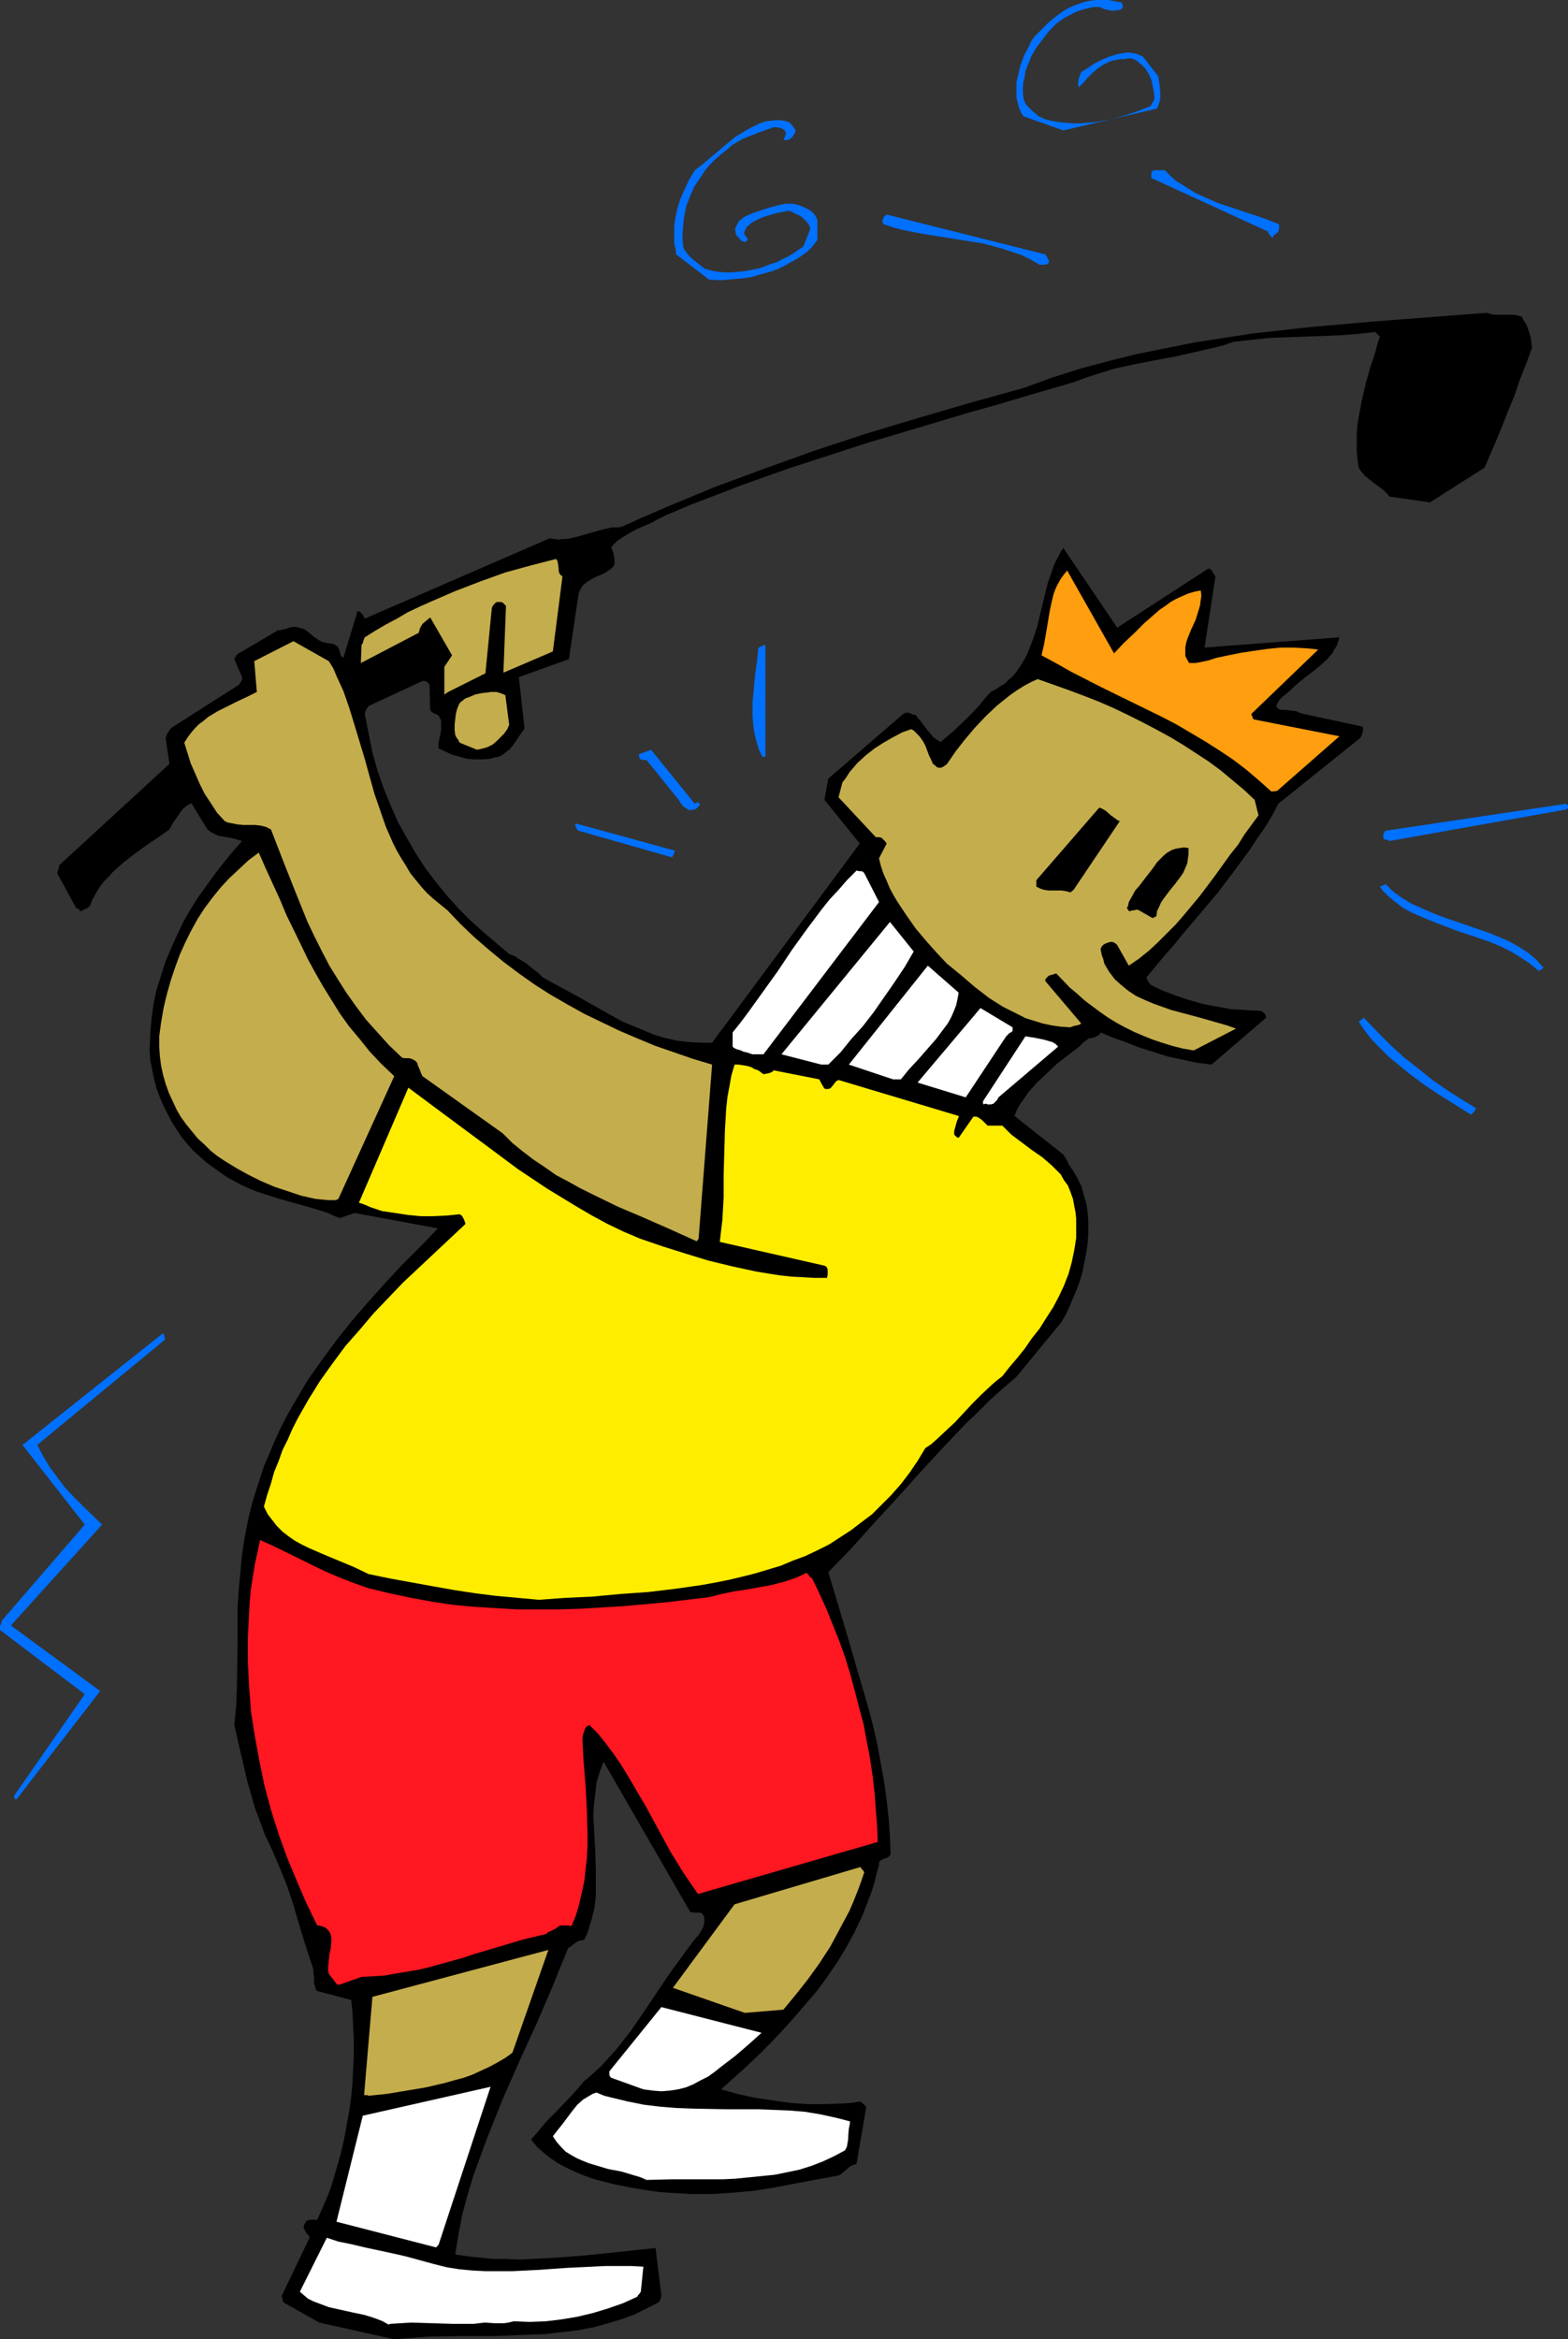
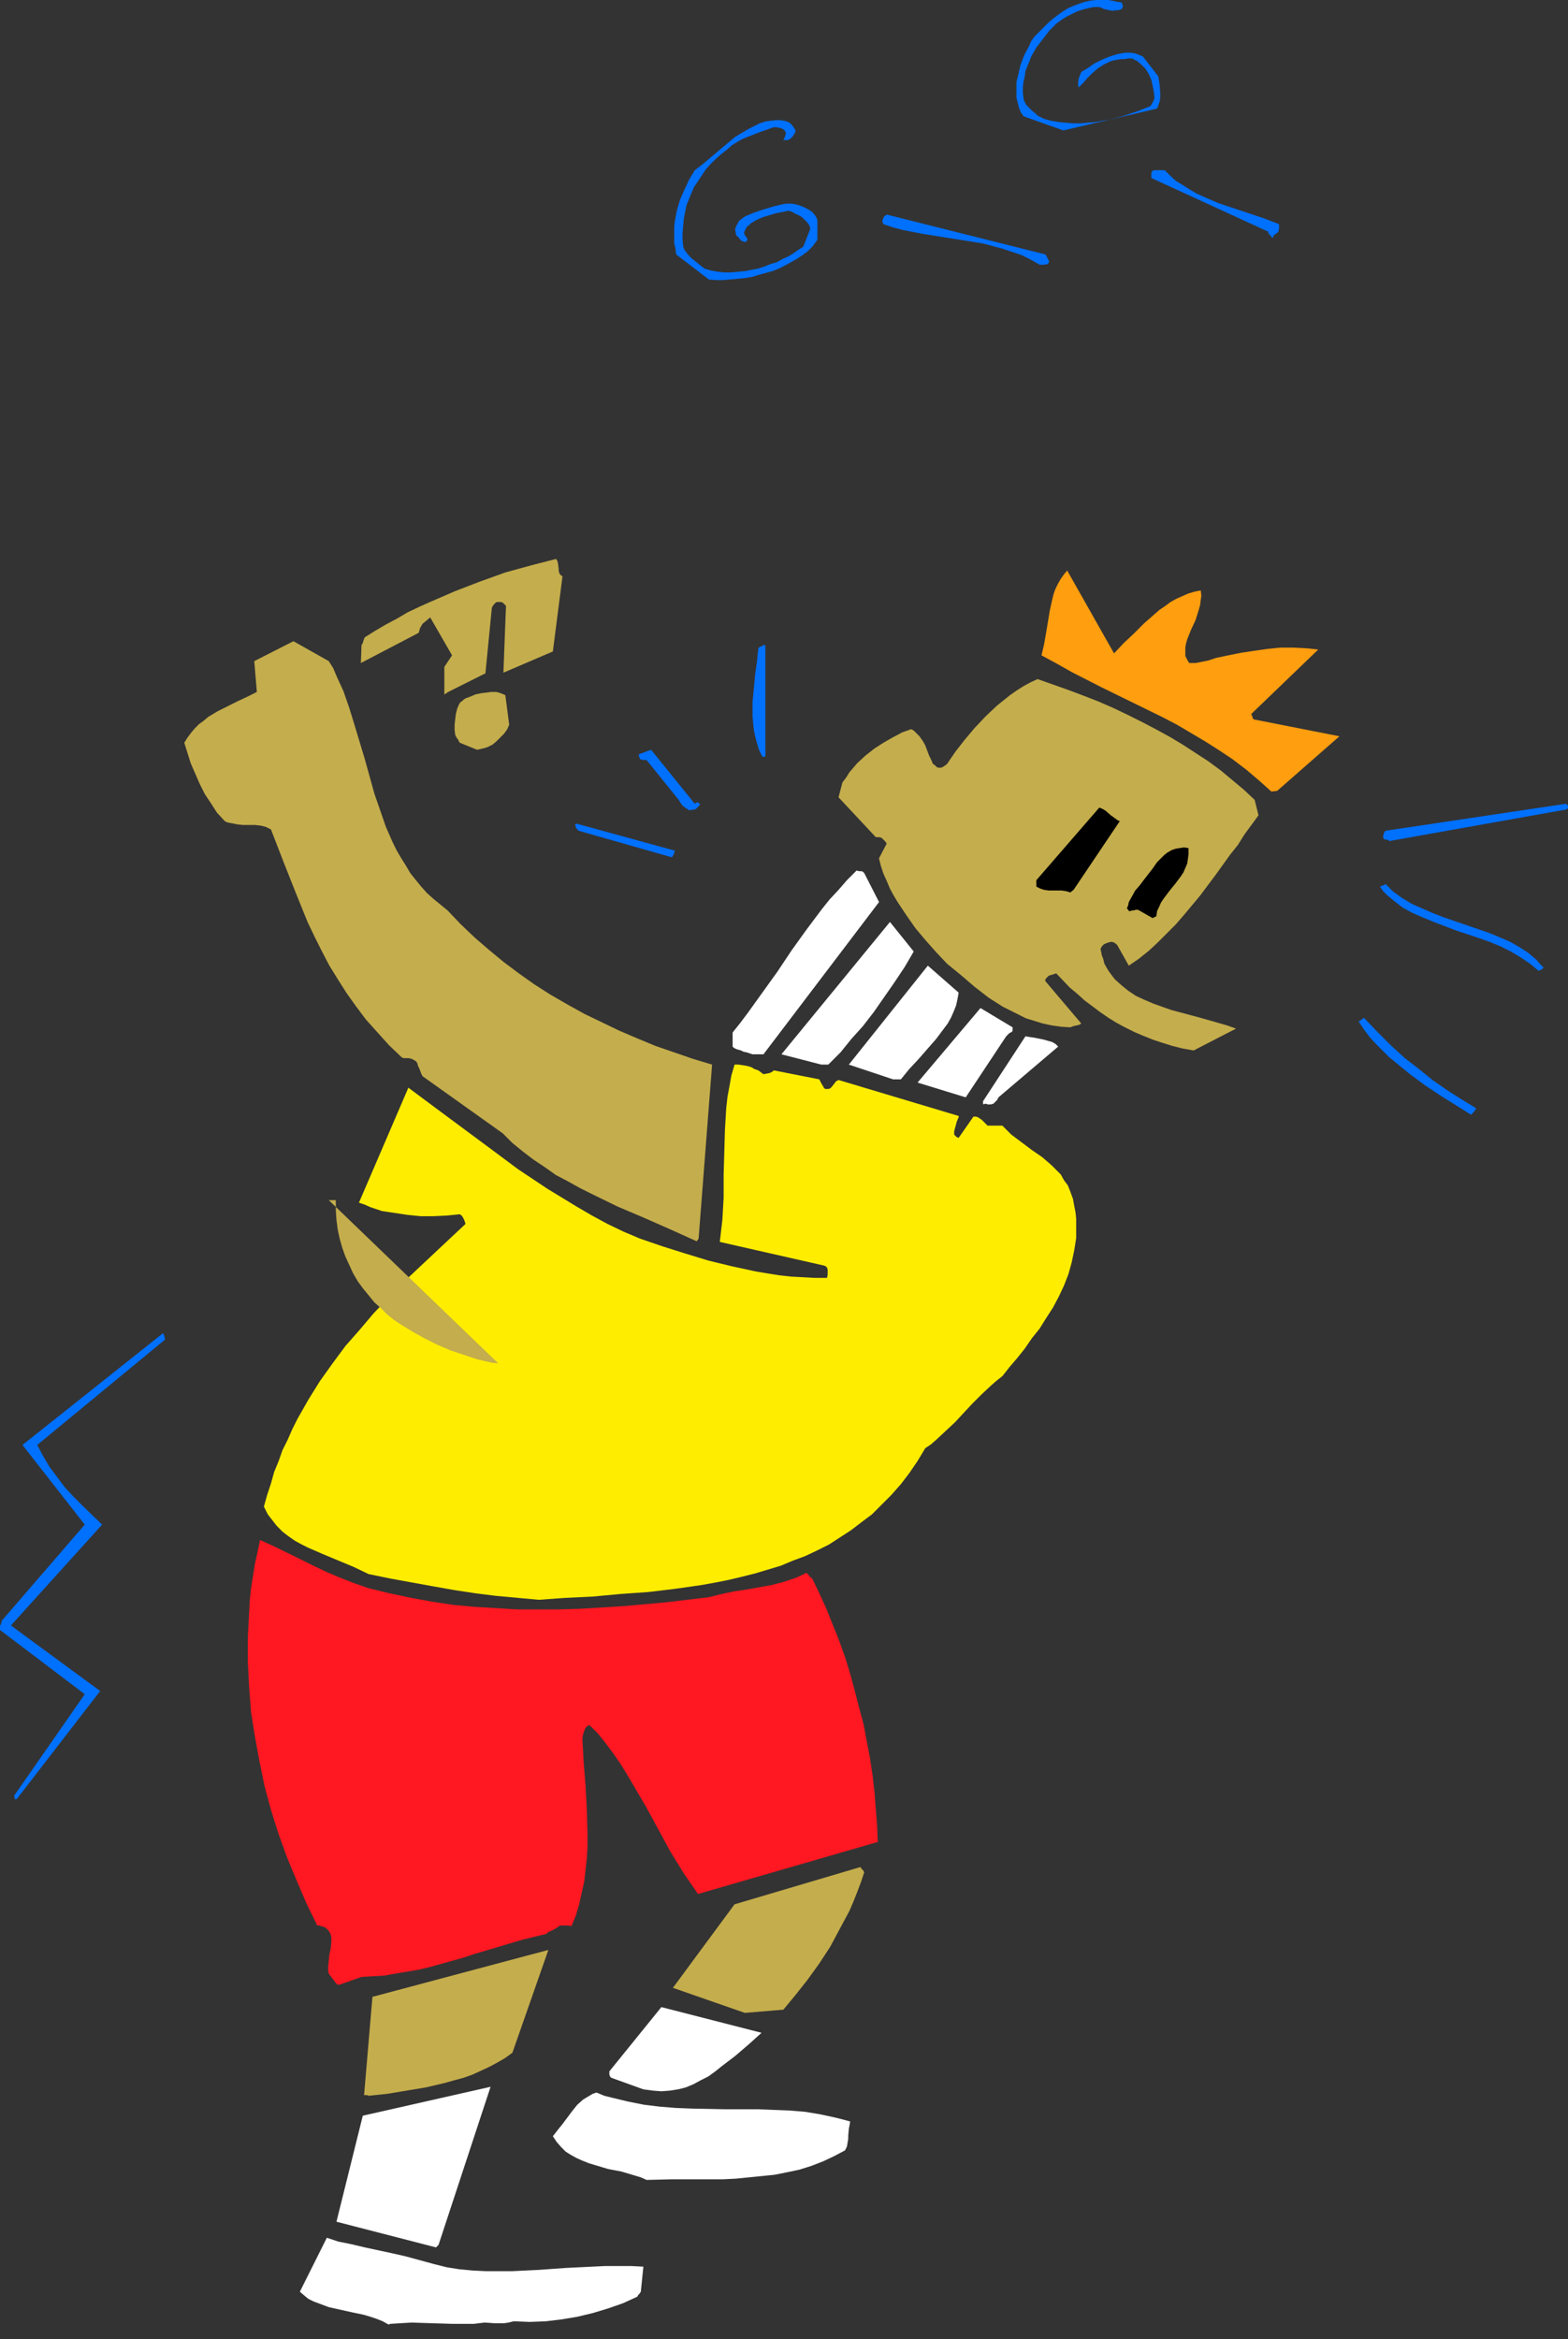
<svg xmlns="http://www.w3.org/2000/svg" xmlns:ns1="http://sodipodi.sourceforge.net/DTD/sodipodi-0.dtd" xmlns:ns2="http://www.inkscape.org/namespaces/inkscape" version="1.0" width="104.407mm" height="155.668mm" id="svg33" ns1:docname="Golfer 066.wmf">
  <rect width="100%" height="100%" fill="#333333" stroke="none" />
  <ns1:namedview id="namedview33" pagecolor="#ffffff" bordercolor="#000000" borderopacity="0.25" ns2:showpageshadow="2" ns2:pageopacity="0.0" ns2:pagecheckerboard="0" ns2:deskcolor="#d1d1d1" ns2:document-units="mm" />
  <defs id="defs1">
    <pattern id="WMFhbasepattern" patternUnits="userSpaceOnUse" width="6" height="6" x="0" y="0" />
  </defs>
-   <path style="fill:#000000;fill-opacity:1;fill-rule:evenodd;stroke:none" d="m 99.218,588.353 4.04,-0.323 4.201,-0.323 8.403,-0.162 h 8.403 l 4.363,-0.162 4.201,-0.162 4.201,-0.162 4.201,-0.485 4.201,-0.485 4.201,-0.808 4.04,-1.131 2.101,-0.646 1.939,-0.646 2.101,-0.808 1.939,-0.97 1.939,-0.97 1.939,-0.97 0.323,-0.323 0.162,-0.323 0.162,-0.485 0.162,-0.646 -1.454,-11.958 -6.141,0.646 -6.141,0.646 -6.302,0.646 -6.302,0.485 -6.302,0.323 -3.232,0.162 -3.232,-0.162 h -3.232 l -3.07,-0.323 -3.232,-0.323 -3.232,-0.485 0.808,-5.009 0.97,-5.009 1.293,-4.848 1.454,-4.848 1.778,-4.848 1.778,-4.848 1.939,-4.848 1.939,-4.848 4.201,-9.534 4.363,-9.534 4.04,-9.372 1.939,-4.848 1.939,-4.686 0.808,-0.485 0.485,-0.485 1.293,-0.808 h 0.162 l 0.485,-0.162 h 0.485 l 0.323,-0.162 0.646,-1.293 0.485,-1.454 0.808,-2.747 0.646,-2.747 0.323,-2.909 v -2.909 -2.747 l -0.162,-5.817 -0.323,-5.656 -0.162,-2.747 0.162,-2.909 0.323,-2.747 0.323,-2.747 0.808,-2.747 0.485,-1.293 0.485,-1.293 21.815,37.812 0.808,0.162 h 0.646 0.485 0.485 l 0.485,0.162 0.485,0.646 0.162,0.808 v 0.808 l -0.162,0.808 -0.323,0.808 -0.485,0.808 -0.485,0.808 -0.485,0.485 -1.778,2.262 -1.778,2.424 -3.393,4.686 -6.625,9.857 -3.232,4.686 -1.778,2.262 -1.778,2.262 -1.939,2.101 -1.939,2.101 -2.101,1.939 -2.101,1.778 -1.778,2.101 -1.778,1.939 -3.555,3.717 -1.778,1.778 -1.454,1.616 -1.454,1.778 -1.454,1.616 1.454,1.778 1.616,1.454 1.778,1.454 1.939,1.293 2.101,1.131 2.101,0.97 2.262,0.97 2.262,0.808 2.424,0.646 2.424,0.646 4.848,0.97 4.848,0.808 2.424,0.323 2.262,0.162 2.747,0.162 2.747,0.162 h 2.585 2.586 l 5.171,-0.323 5.333,-0.485 5.171,-0.808 5.009,-0.97 10.504,-1.939 0.808,-0.162 0.646,-0.323 1.131,-0.97 1.131,-0.97 0.646,-0.323 0.97,-0.323 2.424,-14.22 -0.162,-0.323 -0.323,-0.323 -0.97,-0.808 -2.101,0.323 -2.262,0.162 -4.363,0.162 h -4.525 l -4.525,-0.323 -4.525,-0.646 -4.363,-0.646 -4.363,-0.97 -4.04,-1.131 3.07,-2.747 3.232,-2.909 3.07,-2.909 3.07,-3.07 3.07,-3.232 2.909,-3.232 2.909,-3.393 2.909,-3.393 2.585,-3.555 2.424,-3.555 2.262,-3.717 2.101,-3.878 1.939,-4.04 1.616,-4.201 0.808,-2.101 0.646,-2.101 0.485,-2.101 0.646,-2.262 v -0.646 l 0.323,-0.485 0.323,-0.162 0.646,-0.323 0.97,-0.323 0.323,-0.323 0.323,-0.485 -0.162,-4.525 -0.323,-4.525 -0.485,-4.525 -0.646,-4.525 -0.808,-4.525 -0.808,-4.363 -0.97,-4.525 -1.131,-4.363 -2.585,-8.888 -2.585,-8.888 -1.293,-4.363 -1.293,-4.363 -2.585,-8.564 5.817,-5.979 5.656,-6.302 5.656,-6.14 5.656,-6.302 5.817,-6.302 5.979,-6.302 3.07,-2.909 3.07,-3.07 3.232,-2.909 3.393,-2.909 11.312,-13.735 1.131,-1.939 0.97,-2.101 0.808,-1.939 0.97,-2.262 0.808,-2.262 0.646,-2.262 0.485,-2.424 0.485,-2.424 0.323,-2.424 0.162,-2.424 v -2.585 l -0.162,-2.424 -0.323,-2.262 -0.646,-2.262 -0.646,-2.262 -1.131,-2.262 -0.485,-0.808 -0.485,-0.808 -0.97,-1.454 -0.323,-0.646 -0.323,-0.646 -0.808,-1.293 -12.281,-9.695 0.646,-1.616 0.808,-1.454 0.97,-1.293 0.97,-1.454 1.131,-1.293 1.131,-1.293 2.585,-2.424 2.585,-2.424 2.747,-2.101 2.747,-2.101 1.131,-1.131 1.293,-0.97 h 0.323 0.323 l 0.97,-0.323 0.808,-0.485 0.323,-0.162 0.162,-0.485 3.07,1.293 3.232,1.131 3.232,1.293 3.555,1.131 3.555,1.131 3.717,0.808 3.717,0.808 3.878,0.485 13.735,-11.796 -0.162,-0.646 -0.323,-0.485 -0.646,-0.485 -0.808,-0.162 h -1.616 l -1.778,-0.162 -3.393,-0.162 -3.555,-0.646 -3.393,-0.646 -3.555,-0.97 -3.393,-1.131 -3.393,-1.293 -3.07,-1.454 -0.485,-0.646 -0.323,-0.646 -0.162,-0.323 -0.162,-0.162 v 0 l 4.686,-5.656 2.424,-2.747 2.101,-2.585 4.525,-5.333 4.363,-5.171 4.04,-5.332 4.04,-5.494 1.778,-2.747 1.939,-2.747 1.778,-2.909 1.616,-3.07 v 0 l 20.522,-16.482 0.323,-0.485 0.323,-0.808 0.162,-0.808 v -0.485 l -0.162,-0.323 -15.028,-3.232 -0.97,-0.323 -0.646,-0.323 -1.454,-0.162 -1.293,-0.162 h -1.131 l -0.485,-0.162 -0.323,-0.323 -0.323,-0.323 v -0.323 l 0.162,-0.323 0.162,-0.323 0.485,-0.808 0.808,-0.808 0.808,-0.646 0.808,-0.646 0.485,-0.485 1.778,-1.616 1.778,-1.454 1.939,-1.454 1.778,-1.454 1.616,-1.454 1.454,-1.616 0.485,-0.97 0.646,-0.97 0.323,-0.97 0.323,-1.131 -33.935,2.585 2.747,-17.937 -0.162,-0.162 -0.162,-0.323 -0.162,-0.162 -0.162,-0.323 -0.323,-0.485 -0.323,-0.323 -0.485,-0.162 -22.946,14.866 -13.574,-20.037 -0.646,0.97 -0.485,0.97 -1.131,2.101 -0.808,2.424 -0.808,2.262 -0.646,2.585 -0.646,2.747 -0.646,2.585 -0.646,2.747 -0.808,2.585 -0.97,2.585 -0.97,2.424 -1.293,2.262 -0.646,0.97 -0.808,1.131 -0.808,0.97 -0.97,0.808 -0.97,0.97 -1.131,0.646 -1.131,0.808 -1.293,0.646 -1.454,1.616 -1.454,1.778 -1.454,1.616 -1.616,1.616 -3.232,3.07 -3.393,2.909 -0.808,-0.485 -0.97,-0.646 -0.808,-0.97 -0.808,-0.97 -1.454,-1.939 -0.808,-0.97 -0.646,-0.808 -0.808,-0.162 -0.646,-0.323 -0.808,-0.162 -0.485,0.162 -0.323,0.162 -18.906,16.321 -0.97,5.333 8.888,10.988 -37.166,50.093 h -2.909 l -2.909,-0.162 -2.909,-0.323 -2.909,-0.646 -2.747,-0.808 -2.747,-1.131 -2.747,-1.131 -2.747,-1.131 -5.171,-2.909 -5.171,-2.909 -5.009,-2.747 -2.424,-1.293 -2.262,-1.293 -1.131,-1.131 -1.131,-0.808 -0.97,-0.808 -0.97,-0.808 -1.939,-1.131 -0.97,-0.646 -1.293,-0.485 -3.232,-2.747 -3.232,-2.747 -3.232,-2.909 -3.07,-3.07 -2.909,-3.232 -2.747,-3.393 -2.585,-3.393 -2.424,-3.717 -2.262,-3.878 -2.262,-4.04 -1.778,-4.04 -1.778,-4.363 -1.616,-4.525 -1.293,-4.686 -0.97,-4.848 -0.97,-4.848 0.162,-0.485 0.162,-0.485 0.646,-0.97 13.574,-6.302 h 0.646 l 0.323,0.162 0.485,0.323 0.323,0.485 0.162,6.302 0.323,0.485 0.485,0.323 0.485,0.162 0.646,0.323 0.323,0.323 0.162,0.485 0.323,0.485 v 0.485 1.131 0.97 l -0.485,2.262 -0.162,1.131 v 1.131 l 1.778,0.808 1.778,0.808 1.778,0.485 1.778,0.485 1.939,0.162 h 1.939 l 2.101,-0.162 0.97,-0.323 1.131,-0.162 1.131,-0.646 0.808,-0.646 0.808,-0.646 0.808,-0.97 1.293,-1.939 1.616,-2.262 -1.454,-12.927 12.604,-4.525 2.424,-16.321 0.162,-0.646 0.646,-1.131 0.323,-0.485 0.97,-0.808 1.293,-0.808 1.293,-0.646 1.293,-0.485 1.131,-0.646 1.131,-0.808 0.485,-0.485 0.323,-0.485 v -0.646 -0.808 l -0.323,-1.616 -0.485,-1.293 0.646,-0.808 0.646,-0.646 1.616,-1.131 1.616,-0.97 1.778,-0.97 3.717,-1.616 1.778,-0.97 1.939,-0.97 6.141,-2.585 6.302,-2.424 6.302,-2.424 6.302,-2.262 6.464,-2.262 6.464,-2.101 12.927,-4.201 13.089,-3.878 12.927,-3.878 6.464,-1.778 6.464,-1.939 12.766,-3.717 2.585,-0.97 2.424,-0.808 2.585,-0.808 2.586,-0.808 5.171,-1.131 5.009,-0.97 5.171,-0.97 5.009,-1.131 5.009,-1.131 2.424,-0.646 2.262,-0.808 4.525,-0.485 4.525,-0.485 8.888,-0.323 8.726,-0.323 4.363,-0.323 4.363,-0.485 h 0.323 l 0.323,0.323 0.808,0.808 -0.646,1.939 -0.485,1.939 -1.293,3.878 -1.131,4.04 -0.97,4.201 -0.808,4.201 -0.323,2.101 -0.162,2.101 v 2.101 2.262 l 0.162,1.939 0.323,2.262 0.646,0.97 0.808,0.97 0.97,0.808 2.101,1.616 1.131,0.808 1.131,0.97 0.97,1.131 10.18,1.454 13.735,-8.726 1.454,-3.393 1.616,-3.717 1.454,-3.555 1.454,-3.717 1.616,-3.878 1.293,-3.878 1.616,-4.04 1.454,-4.04 -0.162,-1.131 -0.162,-1.293 -0.323,-1.131 -0.323,-0.97 -0.323,-0.97 -0.485,-0.808 -0.485,-0.808 -0.323,-0.646 -1.131,-0.323 -0.97,-0.162 h -2.262 -2.262 l -1.131,-0.162 -1.131,-0.323 -14.705,1.131 -14.705,1.131 -14.705,1.293 -7.272,0.808 -7.272,0.808 -7.433,1.131 -7.272,1.131 -7.272,1.454 -7.272,1.454 -7.11,1.778 -7.272,1.939 -7.11,2.262 -7.11,2.585 -13.412,3.717 -13.251,3.878 -12.927,3.878 -12.766,4.201 -6.302,2.262 -6.302,2.262 -6.141,2.262 -6.141,2.262 -12.119,5.009 -5.979,2.585 -5.817,2.585 -1.131,0.162 h -1.293 l -2.262,0.485 -2.262,0.646 -2.262,0.646 -2.262,0.646 -2.262,0.485 h -1.131 l -0.97,0.162 -1.131,-0.162 -1.131,-0.162 -46.539,20.199 -0.162,-0.323 -0.323,-0.646 -0.485,-0.485 -0.323,-0.323 -0.485,-0.162 -3.555,11.635 h -0.323 l -0.162,-0.162 -0.162,-0.323 -0.162,-0.323 -0.162,-0.808 -0.323,-0.646 -0.162,-0.485 -0.485,-0.162 -0.323,-0.323 -0.646,-0.162 -1.293,-0.162 -1.293,-0.323 -0.808,-0.485 -0.97,-0.646 -0.808,-0.646 -0.97,-0.808 -0.97,-0.646 -1.131,-0.323 -0.646,-0.162 h -0.485 -0.646 l -0.646,0.162 -0.97,0.323 -0.808,0.162 -0.646,0.162 h -0.485 l -9.857,5.817 -0.323,0.162 -0.162,0.162 -0.162,0.323 -0.162,0.162 -0.323,0.646 1.939,4.525 v 0.485 l -0.162,0.485 -0.646,0.97 -16.483,10.503 -0.646,0.485 -0.485,0.646 -0.485,0.808 -0.323,0.97 0.97,6.464 -27.794,25.531 v 0.485 l -0.323,0.97 -0.162,0.485 4.848,8.888 h 0.485 l 0.162,0.162 0.162,0.323 v 0.162 l 0.162,0.162 0.162,-0.162 0.485,-0.162 0.485,-0.323 0.485,-0.162 0.485,-0.323 0.323,-0.323 0.646,-1.616 0.808,-1.454 0.97,-1.616 0.97,-1.293 1.293,-1.293 1.131,-1.293 1.454,-1.293 1.293,-1.131 2.909,-2.262 2.909,-2.101 2.909,-1.939 2.747,-1.939 0.97,-1.778 1.131,-1.616 0.646,-0.97 0.646,-0.808 0.97,-0.808 1.131,-0.646 4.04,6.625 0.808,0.646 0.97,0.485 0.97,0.485 1.131,0.162 2.585,0.485 1.131,0.323 1.131,0.323 -2.262,2.585 -2.262,2.747 -2.262,2.909 -2.101,2.909 -2.101,2.909 -1.939,3.07 -1.778,3.07 -1.616,3.393 -1.454,3.232 -1.454,3.393 -1.131,3.555 -1.131,3.555 -0.808,3.717 -0.485,3.717 -0.323,3.878 -0.162,4.04 0.162,2.424 0.485,2.424 0.485,2.424 0.646,2.424 0.808,2.101 0.97,2.262 0.97,1.939 1.131,2.101 1.131,1.778 1.293,1.939 1.454,1.778 1.454,1.616 1.616,1.454 1.616,1.454 1.778,1.293 1.778,1.293 1.616,1.131 1.778,0.97 1.778,0.97 1.778,0.808 1.939,0.808 1.939,0.646 4.04,1.293 4.04,1.131 4.04,1.131 3.717,1.131 1.778,0.808 1.616,0.646 3.717,-1.293 21.007,3.878 -4.525,4.686 -4.525,4.525 -4.363,4.686 -4.201,4.686 -4.04,4.686 -3.878,4.848 -3.555,4.848 -3.555,5.009 -3.07,5.171 -1.616,2.747 -1.454,2.747 -1.293,2.585 -1.293,2.909 -1.131,2.747 -1.293,2.909 -0.97,3.07 -0.97,2.909 -0.97,3.232 -0.808,3.07 -0.646,3.232 -0.646,3.393 -0.485,3.232 -0.323,3.555 -0.485,5.009 -0.323,4.848 v 5.009 4.848 l -0.162,9.695 -0.162,4.848 -0.485,5.171 0.808,3.555 0.808,3.555 1.616,6.948 0.97,3.393 0.97,3.393 1.293,3.393 1.293,3.555 0.97,1.939 0.97,2.101 1.778,4.201 1.778,4.363 1.454,4.363 1.293,4.363 1.293,4.363 1.293,4.04 1.293,3.878 v 0.97 l 0.162,0.808 v 1.616 l 0.162,0.646 0.162,0.485 0.162,0.646 0.323,0.323 8.564,2.262 0.323,3.232 0.162,3.555 0.162,3.393 v 3.555 l -0.162,3.393 -0.162,3.555 -0.323,3.555 -0.485,3.555 -0.646,3.555 -0.646,3.555 -0.808,3.555 -0.97,3.393 -0.97,3.393 -1.131,3.393 -1.454,3.393 -1.454,3.232 h -1.131 -0.646 l -0.646,0.162 -0.323,0.162 -0.162,0.323 -0.323,0.485 -0.162,0.485 v 0.485 l 0.162,0.323 0.323,0.646 0.485,0.646 0.323,0.323 0.162,0.485 -6.949,14.543 v 0.323 l 0.162,0.485 v 0.485 l 0.323,0.485 8.888,5.009 z" id="path1" />
  <path style="fill:#ffffff;fill-opacity:1;fill-rule:evenodd;stroke:none" d="m 98.249,584.475 2.585,-0.162 2.747,-0.162 5.009,0.162 5.333,0.162 h 2.585 2.747 l 1.293,-0.162 1.454,-0.162 2.424,0.162 h 2.424 l 1.131,-0.162 1.293,-0.323 4.04,0.162 4.04,-0.162 4.04,-0.485 3.878,-0.646 4.04,-0.97 3.717,-1.131 3.717,-1.293 3.555,-1.616 v 0 l 0.162,-0.162 0.162,-0.323 0.323,-0.323 0.323,-0.485 0.646,-6.302 -3.07,-0.162 h -3.232 -3.232 l -3.393,0.162 -6.625,0.323 -6.787,0.485 -6.625,0.323 h -3.393 -3.393 l -3.232,-0.162 -3.393,-0.323 -3.07,-0.485 -3.232,-0.808 -3.555,-0.97 -3.555,-0.97 -3.555,-0.808 -6.787,-1.454 -3.393,-0.808 -3.232,-0.646 -2.909,-0.97 -6.787,13.574 1.131,0.97 0.97,0.808 1.293,0.646 1.293,0.485 1.293,0.485 1.293,0.485 2.909,0.646 2.909,0.646 3.07,0.646 1.616,0.485 1.454,0.485 1.616,0.646 1.454,0.808 z" id="path2" />
  <path style="fill:#ffffff;fill-opacity:1;fill-rule:evenodd;stroke:none" d="m 109.722,565.246 0.646,-0.646 13.089,-39.751 -32.157,7.272 -6.625,26.663 z" id="path3" />
  <path style="fill:#ffffff;fill-opacity:1;fill-rule:evenodd;stroke:none" d="m 162.724,548.279 6.302,-0.162 h 6.464 6.464 l 3.232,-0.162 3.232,-0.323 3.232,-0.323 3.232,-0.323 3.232,-0.646 3.07,-0.646 3.07,-0.97 2.909,-1.131 2.747,-1.293 2.747,-1.454 0.485,-0.97 0.162,-0.97 0.162,-0.97 v -0.808 l 0.162,-1.778 0.162,-0.808 0.162,-0.97 -1.778,-0.485 -1.939,-0.485 -3.717,-0.808 -3.878,-0.646 -3.878,-0.323 -4.04,-0.162 -3.878,-0.162 h -8.241 l -8.241,-0.162 -4.201,-0.162 -4.04,-0.323 -4.04,-0.485 -4.04,-0.808 -4.04,-0.97 -1.939,-0.485 -1.939,-0.808 -0.97,0.323 -0.808,0.485 -0.808,0.485 -0.808,0.485 -1.454,1.293 -1.293,1.616 -2.424,3.232 -1.293,1.616 -1.131,1.454 0.97,1.454 1.131,1.293 1.131,1.131 1.293,0.808 1.454,0.808 1.454,0.646 1.616,0.646 1.616,0.485 3.232,0.97 3.393,0.646 3.232,0.97 1.616,0.485 z" id="path4" />
  <path style="fill:#c4ad4c;fill-opacity:1;fill-rule:evenodd;stroke:none" d="m 92.755,527.11 4.686,-0.485 4.848,-0.808 4.848,-0.808 4.848,-1.131 2.262,-0.646 2.424,-0.646 2.262,-0.808 2.101,-0.97 2.101,-0.97 2.101,-1.131 1.939,-1.131 1.778,-1.293 9.049,-25.855 -44.277,11.796 -2.101,24.723 h 0.485 0.323 z" id="path5" />
  <path style="fill:#ffffff;fill-opacity:1;fill-rule:evenodd;stroke:none" d="m 161.916,525.494 2.424,0.323 2.101,0.162 2.101,-0.162 2.101,-0.323 1.939,-0.485 1.939,-0.808 1.778,-0.97 1.939,-0.97 1.778,-1.293 1.616,-1.293 3.393,-2.585 3.393,-2.909 3.232,-2.909 -25.209,-6.464 -13.089,16.159 v 0.808 l 0.162,0.485 0.323,0.323 z" id="path6" />
  <path style="fill:#c4ad4c;fill-opacity:1;fill-rule:evenodd;stroke:none" d="m 187.448,506.265 9.696,-0.808 3.07,-3.717 3.07,-3.878 2.909,-4.04 2.747,-4.201 2.424,-4.525 2.424,-4.525 0.97,-2.262 0.97,-2.424 0.97,-2.585 0.808,-2.424 -0.162,-0.162 v -0.162 l -0.162,-0.162 v 0 l -0.162,-0.162 -0.162,-0.162 -0.323,-0.485 -31.672,9.372 -15.513,21.007 z" id="path7" />
  <path style="fill:#ff1721;fill-opacity:1;fill-rule:evenodd;stroke:none" d="m 85.483,499.155 5.494,-1.939 2.747,-0.162 2.909,-0.162 2.747,-0.485 2.909,-0.485 2.909,-0.485 2.747,-0.646 5.817,-1.616 2.909,-0.808 2.909,-0.97 11.958,-3.555 5.979,-1.454 0.485,-0.485 0.485,-0.162 0.97,-0.485 0.808,-0.485 0.646,-0.485 h 1.293 0.808 l 0.808,0.162 1.131,-2.747 0.808,-2.747 0.646,-2.909 0.646,-2.909 0.323,-2.909 0.323,-2.909 0.162,-2.909 v -3.07 l -0.162,-5.979 -0.323,-6.14 -0.485,-5.979 -0.323,-5.979 0.162,-0.97 0.323,-0.97 0.162,-0.485 0.323,-0.485 0.485,-0.323 0.323,-0.162 2.101,2.101 1.939,2.424 1.939,2.585 1.778,2.585 1.616,2.585 1.616,2.747 3.232,5.494 3.07,5.656 3.07,5.656 3.393,5.494 1.778,2.585 1.778,2.585 45.246,-13.089 -0.162,-4.04 -0.323,-4.201 -0.323,-4.201 -0.485,-4.201 -0.646,-4.363 -0.808,-4.201 -0.808,-4.363 -1.131,-4.201 -1.131,-4.363 -1.131,-4.201 -1.293,-4.201 -1.454,-4.04 -1.616,-4.04 -1.616,-4.04 -1.778,-3.878 -1.778,-3.717 -0.646,-0.485 -0.323,-0.485 -0.323,-0.323 -0.162,-0.162 v 0 l -1.293,0.646 -1.454,0.646 -2.909,0.97 -3.07,0.808 -6.302,1.131 -3.232,0.485 -3.07,0.646 -3.232,0.808 -10.827,1.293 -10.827,0.97 -5.333,0.323 -5.333,0.323 -5.333,0.162 h -5.333 -5.333 l -5.333,-0.323 -5.333,-0.323 -5.333,-0.485 -5.333,-0.808 -5.333,-0.97 -5.333,-1.131 -5.333,-1.293 -3.717,-1.293 -3.717,-1.454 -3.393,-1.454 -3.393,-1.616 -3.232,-1.616 -6.625,-3.232 -3.232,-1.454 -0.646,3.07 -0.646,2.909 -0.485,3.07 -0.485,3.07 -0.323,3.07 -0.162,3.07 -0.323,6.14 v 6.302 l 0.323,6.302 0.485,6.302 0.97,6.14 1.131,6.14 1.293,6.302 1.616,5.979 1.939,6.14 2.101,5.817 2.424,5.817 2.424,5.656 2.747,5.656 h 0.485 l 0.485,0.162 0.646,0.162 0.323,0.162 0.646,0.485 0.485,0.646 0.323,0.646 0.162,0.646 v 0.646 0.646 l -0.162,1.616 -0.323,1.454 -0.162,1.616 -0.162,1.616 v 0.808 l 0.162,0.808 2.101,2.747 z" id="path8" />
  <path style="fill:#0070ff;fill-opacity:1;fill-rule:evenodd;stroke:none" d="m 4.363,452.294 20.846,-26.986 -22.461,-16.482 22.946,-25.37 -4.686,-4.525 -2.424,-2.424 -2.262,-2.424 -1.939,-2.585 -1.939,-2.585 -1.616,-2.747 -1.454,-2.747 32.157,-26.501 -0.162,-0.808 -0.162,-0.485 -0.162,-0.323 -35.389,28.117 15.675,20.037 -20.522,23.754 -0.162,0.162 -0.162,0.162 -0.162,0.646 L 0,408.987 v 0.97 l 21.33,16.159 -17.775,25.531 0.162,0.808 h 0.162 v 0.162 l 0.323,-0.162 z" id="path9" />
  <path style="fill:#ffed00;fill-opacity:1;fill-rule:evenodd;stroke:none" d="m 135.577,402.362 6.787,-0.485 6.787,-0.323 6.949,-0.646 6.949,-0.485 6.787,-0.808 6.787,-0.97 3.555,-0.646 3.232,-0.646 3.393,-0.808 3.232,-0.808 3.232,-0.97 3.232,-0.97 3.07,-1.293 3.07,-1.131 3.07,-1.454 2.909,-1.454 2.747,-1.778 2.747,-1.778 2.747,-2.101 2.586,-1.939 2.424,-2.424 2.424,-2.424 2.424,-2.747 2.101,-2.747 2.101,-3.07 1.939,-3.232 1.454,-0.97 1.293,-1.131 2.424,-2.262 2.262,-2.101 4.363,-4.686 2.424,-2.424 2.424,-2.262 1.293,-1.131 1.454,-1.131 1.778,-2.262 1.939,-2.262 1.939,-2.424 1.778,-2.585 1.939,-2.424 1.616,-2.585 1.778,-2.747 1.454,-2.747 1.293,-2.747 1.131,-2.909 0.808,-2.909 0.646,-3.07 0.485,-3.07 v -1.616 -1.616 -1.616 l -0.162,-1.616 -0.323,-1.616 -0.323,-1.778 -0.646,-1.778 -0.646,-1.616 -0.97,-1.293 -0.808,-1.454 -1.131,-1.131 -1.131,-1.131 -2.424,-2.101 -2.585,-1.778 -1.293,-0.97 -1.293,-0.97 -2.585,-1.939 -1.131,-1.131 -1.131,-1.131 h -3.717 l -0.323,-0.323 -0.323,-0.323 -0.808,-0.808 -0.485,-0.323 -0.485,-0.323 -0.485,-0.162 h -0.646 l -3.717,5.333 -0.485,-0.162 -0.485,-0.485 -0.162,-0.162 v -0.808 l 0.162,-0.646 0.485,-1.778 0.323,-0.808 0.162,-0.323 v -0.323 l -30.218,-9.049 -0.323,0.162 -0.323,0.162 -0.485,0.646 -0.646,0.808 -0.323,0.323 -0.485,0.162 h -0.485 -0.323 l -0.323,-0.323 -0.162,-0.323 -0.485,-0.808 -0.485,-0.97 -11.473,-2.262 -0.162,0.162 -0.162,0.162 -0.646,0.323 -0.808,0.162 -0.808,0.162 -0.646,-0.485 -0.646,-0.485 -0.97,-0.323 -0.808,-0.485 -1.131,-0.323 -0.97,-0.162 -1.131,-0.162 h -0.97 l -0.808,2.747 -0.485,2.747 -0.485,2.585 -0.323,2.909 -0.162,2.747 -0.162,2.747 -0.162,5.656 -0.162,5.656 v 5.656 l -0.323,5.656 -0.323,2.747 -0.323,2.747 26.34,5.979 0.323,0.162 0.323,0.323 0.162,0.485 v 0.485 0.808 l -0.162,0.808 h -3.07 l -2.909,-0.162 -3.07,-0.162 -2.909,-0.323 -3.07,-0.485 -2.909,-0.485 -5.979,-1.293 -5.979,-1.454 -5.817,-1.778 -5.656,-1.778 -5.656,-1.939 -4.201,-1.778 -4.04,-1.939 -3.878,-2.101 -3.878,-2.262 -3.717,-2.262 -3.717,-2.262 -7.272,-4.848 -6.949,-5.171 -13.735,-10.18 -6.949,-5.171 -12.443,28.925 1.454,0.485 1.454,0.646 2.909,0.97 3.232,0.485 3.232,0.485 3.232,0.323 h 3.232 l 3.393,-0.162 3.232,-0.323 0.485,0.323 0.323,0.485 0.323,0.646 0.162,0.485 0.162,0.485 -7.756,7.272 -7.918,7.433 -3.717,3.878 -3.717,3.878 -3.555,4.201 -3.555,4.04 -3.232,4.363 -3.232,4.525 -2.909,4.686 -2.747,4.848 -1.293,2.585 -1.131,2.585 -1.293,2.585 -0.97,2.747 -1.131,2.747 -0.808,2.909 -0.97,2.909 -0.808,2.909 0.97,1.939 1.131,1.454 1.131,1.454 1.454,1.454 1.454,1.131 1.616,1.131 1.778,0.97 1.616,0.808 3.717,1.616 3.878,1.616 3.878,1.616 3.717,1.778 5.494,1.131 5.333,0.97 5.333,0.97 5.494,0.97 5.333,0.808 5.171,0.646 5.333,0.485 z" id="path10" />
  <path style="fill:#c4ad4c;fill-opacity:1;fill-rule:evenodd;stroke:none" d="m 175.813,311.548 3.393,-43.791 -4.848,-1.454 -4.686,-1.616 -4.686,-1.616 -4.686,-1.939 -4.525,-1.939 -4.363,-2.101 -4.363,-2.101 -4.363,-2.424 -4.201,-2.424 -4.04,-2.585 -3.878,-2.747 -3.878,-2.909 -3.717,-3.07 -3.555,-3.07 -3.555,-3.393 -3.232,-3.393 -1.778,-1.454 -1.778,-1.454 -1.616,-1.454 -1.454,-1.616 -1.454,-1.778 -1.293,-1.616 -1.131,-1.939 -1.131,-1.778 -1.131,-1.939 -0.97,-1.939 -1.778,-4.04 -1.454,-4.201 -1.454,-4.201 -2.424,-8.726 -2.585,-8.564 -1.293,-4.201 -1.454,-4.201 -1.778,-3.878 -0.808,-1.939 -1.131,-1.778 -8.888,-5.009 -9.857,5.009 0.646,7.756 -2.262,1.131 -2.424,1.131 -2.585,1.293 -2.585,1.293 -2.424,1.454 -1.131,0.97 -1.131,0.808 -0.97,0.97 -0.97,1.131 -0.97,1.293 -0.808,1.293 0.808,2.585 0.808,2.585 1.131,2.585 1.131,2.585 1.293,2.585 1.616,2.424 1.454,2.262 1.939,2.101 0.646,0.323 0.808,0.162 1.616,0.323 1.454,0.162 h 1.454 1.616 l 1.454,0.162 1.293,0.323 0.646,0.323 0.646,0.323 3.07,7.918 3.07,7.756 3.07,7.595 1.778,3.717 1.778,3.555 1.939,3.717 2.101,3.393 2.262,3.555 2.424,3.393 2.424,3.232 2.909,3.232 2.909,3.232 3.232,3.07 0.485,0.162 h 0.646 0.646 l 0.646,0.162 0.646,0.323 0.485,0.323 0.323,0.485 0.162,0.646 0.323,0.646 0.485,1.293 0.323,0.646 20.199,14.382 2.424,2.424 2.585,2.101 2.747,2.101 2.909,1.939 2.747,1.939 3.07,1.616 2.909,1.616 3.232,1.616 6.302,3.07 6.464,2.747 6.625,2.909 6.787,3.07 z" id="path11" />
-   <path style="fill:#c4ad4c;fill-opacity:1;fill-rule:evenodd;stroke:none" d="m 82.736,301.852 h 1.131 0.646 l 0.646,-0.323 14.059,-30.864 -3.232,-3.07 -2.909,-3.07 -2.585,-3.232 -2.585,-3.07 -2.424,-3.393 -2.101,-3.393 -2.101,-3.393 -1.939,-3.393 -1.939,-3.555 -1.778,-3.717 -3.555,-7.272 -1.616,-3.878 -1.778,-3.878 -1.778,-3.878 -1.778,-4.04 -2.585,1.939 -2.424,2.262 -2.424,2.262 -2.101,2.262 -2.101,2.585 -1.939,2.585 -1.778,2.747 -1.616,2.909 -1.454,2.909 -1.454,3.232 -1.131,3.07 -1.131,3.393 -0.97,3.393 -0.808,3.393 -0.646,3.717 -0.485,3.555 v 2.585 l 0.162,2.424 0.323,2.424 0.485,2.262 0.646,2.262 0.808,2.262 0.97,2.101 0.97,2.101 1.131,1.939 1.293,1.778 1.454,1.778 1.454,1.778 1.616,1.454 1.616,1.616 1.616,1.293 1.939,1.293 2.909,1.778 2.909,1.616 3.232,1.616 3.393,1.454 3.393,1.131 3.393,1.131 3.555,0.808 1.616,0.162 z" id="path12" />
+   <path style="fill:#c4ad4c;fill-opacity:1;fill-rule:evenodd;stroke:none" d="m 82.736,301.852 h 1.131 0.646 v 2.585 l 0.162,2.424 0.323,2.424 0.485,2.262 0.646,2.262 0.808,2.262 0.97,2.101 0.97,2.101 1.131,1.939 1.293,1.778 1.454,1.778 1.454,1.778 1.616,1.454 1.616,1.616 1.616,1.293 1.939,1.293 2.909,1.778 2.909,1.616 3.232,1.616 3.393,1.454 3.393,1.131 3.393,1.131 3.555,0.808 1.616,0.162 z" id="path12" />
  <path style="fill:#0070ff;fill-opacity:1;fill-rule:evenodd;stroke:none" d="m 371.018,279.553 0.485,-0.808 -3.717,-2.262 -3.555,-2.262 -3.717,-2.585 -3.393,-2.747 -3.555,-2.747 -3.555,-3.232 -3.393,-3.393 -3.393,-3.555 -0.162,0.162 -0.162,0.162 h -0.162 v 0.162 h -0.162 l -0.162,0.162 -0.485,0.323 1.293,1.939 1.454,1.939 1.616,1.778 1.616,1.616 1.616,1.616 1.778,1.454 3.555,2.909 3.717,2.747 3.878,2.585 3.878,2.424 3.878,2.424 z" id="path13" />
  <path style="fill:#ffffff;fill-opacity:1;fill-rule:evenodd;stroke:none" d="m 248.53,277.775 h 0.808 l 0.646,-0.162 0.485,-0.485 0.485,-0.485 0.323,-0.646 15.028,-12.766 -0.646,-0.646 -0.808,-0.485 -1.131,-0.323 -1.131,-0.323 -2.424,-0.485 -1.131,-0.162 -0.97,-0.162 -10.665,16.321 v 0.485 0.162 l 0.162,0.162 v 0 l 0.323,-0.162 h 0.323 z" id="path14" />
  <path style="fill:#ffffff;fill-opacity:1;fill-rule:evenodd;stroke:none" d="m 243.036,275.998 10.18,-15.351 0.323,-0.323 0.162,-0.162 0.323,-0.323 0.323,-0.162 0.323,-0.162 0.162,-0.323 v -0.323 -0.485 l -8.08,-4.848 -15.836,18.745 z" id="path15" />
  <path style="fill:#ffffff;fill-opacity:1;fill-rule:evenodd;stroke:none" d="m 224.776,271.473 h 1.939 l 2.101,-2.585 2.262,-2.424 2.262,-2.585 2.262,-2.585 1.939,-2.585 0.97,-1.293 0.808,-1.454 0.646,-1.454 0.646,-1.616 0.323,-1.454 0.323,-1.778 -7.756,-6.787 -19.876,24.885 z" id="path16" />
  <path style="fill:#ffffff;fill-opacity:1;fill-rule:evenodd;stroke:none" d="m 206.678,267.756 h 1.778 l 3.07,-3.07 2.747,-3.393 2.909,-3.232 2.747,-3.555 2.585,-3.717 2.585,-3.717 2.585,-3.878 2.262,-3.878 -5.979,-7.433 -27.309,33.288 z" id="path17" />
  <path style="fill:#ffffff;fill-opacity:1;fill-rule:evenodd;stroke:none" d="m 189.387,265.171 h 2.747 l 29.087,-38.297 -3.717,-7.272 -0.323,-0.323 -0.323,-0.162 h -0.646 l -0.646,-0.162 -2.424,2.424 -2.101,2.424 -2.262,2.424 -1.939,2.424 -3.878,5.171 -3.717,5.171 -3.555,5.333 -3.717,5.171 -3.717,5.171 -1.939,2.585 -1.939,2.424 v 3.555 l 0.323,0.323 0.646,0.323 1.131,0.323 0.646,0.323 0.808,0.162 z" id="path18" />
  <path style="fill:#c4ad4c;fill-opacity:1;fill-rule:evenodd;stroke:none" d="m 300.402,264.201 10.665,-5.494 -2.262,-0.808 -2.262,-0.646 -4.525,-1.293 -4.848,-1.293 -2.424,-0.646 -2.262,-0.808 -2.262,-0.808 -2.262,-0.97 -2.101,-0.97 -1.939,-1.293 -1.778,-1.454 -1.616,-1.454 -1.454,-1.939 -0.485,-0.808 -0.646,-1.131 -0.162,-0.646 -0.162,-0.646 -0.323,-0.808 -0.162,-0.808 -0.162,-0.808 0.323,-0.646 0.485,-0.485 0.646,-0.323 0.485,-0.162 0.646,-0.162 h 0.323 l 0.485,0.162 0.485,0.323 0.323,0.323 2.909,5.171 2.585,-1.778 2.424,-1.939 2.262,-2.101 4.525,-4.525 2.101,-2.424 4.04,-4.848 3.878,-5.171 3.717,-5.171 1.939,-2.424 1.616,-2.585 3.555,-4.848 -0.97,-3.878 -2.747,-2.585 -2.909,-2.424 -2.909,-2.424 -3.07,-2.262 -3.232,-2.101 -3.232,-2.101 -3.232,-1.939 -3.555,-1.939 -3.393,-1.778 -3.555,-1.778 -3.717,-1.778 -3.717,-1.616 -3.717,-1.454 -3.878,-1.454 -7.756,-2.747 -1.778,0.808 -1.778,0.97 -1.778,1.131 -1.616,1.131 -1.616,1.293 -1.616,1.293 -2.909,2.747 -2.747,2.909 -2.585,3.07 -2.262,2.909 -2.101,3.07 -0.162,0.162 -0.485,0.323 -0.485,0.323 -0.485,0.162 h -0.485 l -0.485,-0.162 -0.485,-0.485 -0.485,-0.323 -0.485,-1.131 -0.485,-0.97 -0.485,-1.293 -0.485,-1.293 -0.646,-1.131 -0.808,-1.131 -0.97,-0.97 -0.485,-0.485 -0.646,-0.323 -2.262,0.808 -2.424,1.293 -2.262,1.293 -2.262,1.454 -2.262,1.778 -2.101,1.939 -1.939,2.262 -0.808,1.293 -0.97,1.293 -0.97,3.717 9.372,10.019 h 0.808 l 0.646,0.162 0.323,0.323 0.323,0.323 0.323,0.323 0.323,0.485 -1.939,3.717 0.485,1.939 0.646,1.939 0.808,1.778 0.808,1.939 0.97,1.778 0.97,1.616 2.262,3.393 2.262,3.232 2.585,3.07 2.585,2.909 2.747,2.909 3.555,2.909 3.393,2.909 3.555,2.747 1.778,1.131 1.778,1.131 1.939,0.97 1.939,0.97 1.939,0.97 2.101,0.646 2.101,0.646 2.262,0.485 2.262,0.323 2.424,0.162 0.808,-0.323 0.808,-0.162 0.646,-0.162 0.485,-0.323 -9.049,-10.665 v -0.323 l 0.162,-0.323 0.323,-0.323 0.323,-0.323 0.323,-0.162 0.646,-0.162 0.485,-0.162 0.485,-0.162 3.393,3.555 1.939,1.616 1.778,1.616 1.939,1.454 1.939,1.454 2.101,1.454 2.101,1.293 2.101,1.131 2.262,1.131 2.262,0.97 2.424,0.97 2.424,0.808 2.585,0.808 2.585,0.646 z" id="path19" />
  <path style="fill:#0070ff;fill-opacity:1;fill-rule:evenodd;stroke:none" d="m 387.985,243.841 0.485,-0.485 -0.97,-0.97 -0.808,-0.97 -0.97,-0.808 -1.131,-0.97 -2.262,-1.454 -2.262,-1.293 -2.585,-1.131 -2.747,-1.131 -5.656,-1.939 -5.656,-1.939 -2.909,-1.131 -2.585,-1.131 -2.585,-1.131 -2.424,-1.454 -2.262,-1.616 -0.97,-0.97 -0.97,-0.97 -0.323,0.162 -0.162,0.162 h -0.162 v 0 h -0.162 l -0.162,0.162 -0.485,0.162 0.808,1.131 0.97,0.97 0.97,0.808 0.97,0.808 2.101,1.616 2.424,1.293 2.585,1.131 2.747,1.131 5.494,2.101 5.817,1.939 2.747,0.97 2.747,1.131 2.586,1.293 2.424,1.454 2.424,1.616 0.97,0.808 1.131,0.97 z" id="path20" />
  <path style="fill:#000000;fill-opacity:1;fill-rule:evenodd;stroke:none" d="m 291.029,230.429 0.162,-1.293 0.485,-0.97 0.485,-1.131 0.646,-0.97 1.454,-1.939 0.646,-0.808 0.808,-0.97 1.454,-1.939 0.646,-0.97 0.485,-1.131 0.485,-1.131 0.162,-1.131 0.162,-1.293 v -1.454 l -1.131,-0.162 -1.131,0.162 -0.97,0.162 -0.97,0.323 -1.131,0.646 -0.808,0.646 -1.778,1.778 -1.131,1.616 -1.131,1.454 -1.131,1.454 -0.97,1.293 -1.131,1.293 -0.808,1.454 -0.808,1.454 -0.162,0.808 -0.323,0.808 0.323,0.323 0.162,0.323 h 0.485 l 0.323,-0.162 h 0.485 l 0.485,-0.162 h 0.485 l 0.323,0.162 3.393,1.939 z" id="path21" />
  <path style="fill:#000000;fill-opacity:1;fill-rule:evenodd;stroke:none" d="m 269.376,224.45 0.808,-0.646 11.635,-17.29 -0.485,-0.162 -0.646,-0.485 -1.131,-0.808 -1.293,-1.131 -0.808,-0.485 -0.808,-0.323 -15.836,18.26 v 1.616 l 0.97,0.485 0.97,0.323 1.131,0.162 h 1.131 2.101 l 1.131,0.162 z" id="path22" />
  <path style="fill:#0070ff;fill-opacity:1;fill-rule:evenodd;stroke:none" d="m 168.865,215.563 h 0.323 l 0.162,-0.323 0.323,-0.646 0.162,-0.646 -24.724,-6.787 -0.323,0.162 v 0.323 l 0.162,0.485 0.323,0.485 0.323,0.323 z" id="path23" />
  <path style="fill:#0070ff;fill-opacity:1;fill-rule:evenodd;stroke:none" d="m 349.688,211.523 44.438,-7.918 0.485,-0.323 v -0.323 -0.323 l -0.162,-0.162 -0.323,-0.323 v 0 l -45.408,6.787 -0.162,0.162 -0.162,0.162 -0.162,0.485 -0.162,0.646 0.162,0.646 0.646,0.162 h 0.323 z" id="path24" />
  <path style="fill:#0070ff;fill-opacity:1;fill-rule:evenodd;stroke:none" d="m 174.844,203.605 0.323,-0.162 0.323,-0.323 0.323,-0.323 0.485,-0.646 h -0.323 l -0.162,-0.162 -0.162,-0.162 v -0.162 l -0.162,0.162 h -0.162 l -0.485,0.323 v 0 l -10.988,-13.574 -3.07,1.131 v 0.162 0.323 l 0.162,0.323 0.162,0.485 h 0.323 l 0.323,0.162 h 0.97 l 8.08,10.019 0.485,0.808 0.485,0.646 0.646,0.485 0.485,0.323 0.485,0.323 z" id="path25" />
  <path style="fill:#ff9e0f;fill-opacity:1;fill-rule:evenodd;stroke:none" d="m 321.409,198.919 15.675,-13.735 -21.33,-4.201 h -0.162 l -0.323,-0.323 -0.162,-0.646 -0.162,-0.162 v -0.323 l 16.806,-16.159 -1.454,-0.162 -1.616,-0.162 -3.07,-0.162 h -3.393 l -3.232,0.323 -3.393,0.485 -3.232,0.485 -3.232,0.646 -3.07,0.646 -0.97,0.323 -0.97,0.323 -1.616,0.323 -1.616,0.323 h -1.616 l -0.485,-0.808 -0.485,-0.97 v -0.97 -1.131 l 0.162,-0.97 0.323,-1.131 0.97,-2.424 1.131,-2.424 0.808,-2.585 0.323,-1.131 0.162,-1.293 0.162,-1.131 -0.162,-1.293 -1.616,0.323 -1.616,0.485 -1.454,0.646 -1.454,0.646 -1.454,0.808 -1.293,0.97 -1.454,0.97 -1.293,1.131 -2.585,2.262 -2.585,2.585 -2.586,2.424 -2.424,2.585 -11.796,-20.845 -0.808,0.97 -0.808,1.131 -0.646,1.131 -0.646,1.293 -0.485,1.293 -0.323,1.293 -0.646,2.909 -0.485,2.909 -0.485,2.909 -0.485,2.747 -0.646,2.747 3.878,2.101 3.717,2.101 7.595,3.878 7.595,3.717 7.595,3.717 3.717,1.939 3.555,2.101 3.555,2.101 3.555,2.262 3.393,2.262 3.393,2.585 3.232,2.747 3.07,2.747 z" id="path26" />
  <path style="fill:#0070ff;fill-opacity:1;fill-rule:evenodd;stroke:none" d="m 192.619,190.193 v -27.794 l -0.162,-0.162 h -0.323 l -0.485,0.323 -0.485,0.162 -0.323,0.323 -0.323,3.232 -0.485,3.393 -0.323,3.555 -0.323,3.393 v 3.555 l 0.162,1.778 0.162,1.616 0.323,1.616 0.485,1.778 0.485,1.616 0.808,1.616 0.162,0.162 h 0.162 0.162 z" id="path27" />
  <path style="fill:#c4ad4c;fill-opacity:1;fill-rule:evenodd;stroke:none" d="m 120.064,188.577 1.454,-0.323 1.131,-0.323 1.293,-0.646 0.97,-0.808 0.97,-0.97 0.97,-0.97 0.808,-1.131 0.485,-1.131 -0.97,-7.433 -1.131,-0.485 -1.131,-0.323 h -1.293 l -1.293,0.162 -1.293,0.162 -1.454,0.323 -1.131,0.485 -1.293,0.485 -0.485,0.323 -0.323,0.323 -0.485,0.323 -0.323,0.485 -0.485,1.131 -0.323,1.293 -0.162,1.293 -0.162,1.454 v 1.293 l 0.162,1.293 0.323,0.646 0.485,0.646 0.162,0.485 h 0.162 v 0.162 z" id="path28" />
  <path style="fill:#c4ad4c;fill-opacity:1;fill-rule:evenodd;stroke:none" d="m 112.792,174.034 9.372,-4.686 1.616,-16.482 0.162,-0.323 0.323,-0.485 0.485,-0.485 0.323,-0.162 h 0.485 0.485 l 0.485,0.162 0.323,0.323 0.485,0.485 -0.646,16.805 12.443,-5.333 2.424,-18.906 -0.485,-0.323 -0.323,-0.485 -0.162,-0.646 v -0.485 l -0.162,-1.293 -0.162,-0.646 -0.323,-0.485 -6.302,1.616 -6.464,1.778 -6.302,2.262 -6.302,2.424 -5.979,2.585 -2.909,1.293 -3.07,1.454 -2.747,1.616 -2.747,1.454 -2.747,1.616 -2.585,1.616 -0.323,0.808 -0.162,0.646 -0.323,0.485 v 0 0.162 l -0.162,4.363 14.543,-7.595 0.162,-0.485 0.162,-0.646 0.646,-1.131 0.97,-0.808 0.97,-0.808 5.494,9.534 -1.939,2.909 V 174.68 Z" id="path29" />
  <path style="fill:#0070ff;fill-opacity:1;fill-rule:evenodd;stroke:none" d="m 178.399,70.292 1.778,0.162 h 1.778 l 1.778,-0.162 1.778,-0.162 1.778,-0.162 1.939,-0.323 1.616,-0.485 1.778,-0.485 1.778,-0.485 1.616,-0.646 1.616,-0.808 1.454,-0.808 1.454,-0.808 1.454,-0.97 1.293,-0.97 1.131,-1.131 0.485,-0.646 0.485,-0.646 0.323,-0.485 v -0.162 0 -4.686 l -0.162,-0.485 -0.323,-0.646 -0.808,-0.97 -0.97,-0.646 -1.293,-0.646 -1.293,-0.485 -1.454,-0.323 h -1.616 l -1.616,0.323 -1.293,0.323 -1.131,0.323 -2.101,0.646 -1.939,0.646 -1.131,0.485 -1.131,0.485 -0.646,0.485 -0.646,0.485 -0.323,0.323 -0.162,0.485 -0.323,0.485 -0.323,0.808 v 0.323 l 0.162,0.97 0.162,0.485 0.485,0.323 0.323,0.485 0.485,0.485 0.485,0.162 0.323,0.162 0.485,-0.323 0.162,-0.323 v -0.162 l -0.162,-0.323 -0.485,-0.646 -0.162,-0.323 v -0.485 l 0.323,-0.646 0.323,-0.646 0.646,-0.485 0.485,-0.485 1.454,-0.808 1.454,-0.646 1.616,-0.485 1.616,-0.485 1.616,-0.323 1.616,-0.323 0.97,0.323 0.808,0.485 0.808,0.323 0.808,0.485 0.646,0.646 0.646,0.646 0.485,0.646 0.323,0.97 -1.778,4.525 -1.293,0.808 -1.131,0.808 -1.293,0.808 -1.454,0.646 -1.454,0.808 -1.616,0.485 -1.616,0.646 -1.454,0.485 -1.778,0.323 -1.616,0.323 -1.778,0.162 -1.616,0.162 h -1.778 l -1.616,-0.162 -1.778,-0.323 -1.616,-0.485 -1.616,-1.293 -1.616,-1.293 -0.646,-0.646 -0.646,-0.808 -0.485,-0.646 -0.323,-0.808 -0.162,-1.778 v -1.778 l 0.162,-1.778 0.162,-1.778 0.323,-1.616 0.323,-1.616 0.646,-1.616 0.646,-1.616 0.646,-1.454 0.97,-1.454 0.97,-1.454 0.97,-1.454 1.131,-1.293 1.293,-1.293 1.454,-1.293 1.454,-1.131 1.293,-1.131 1.293,-0.808 1.454,-0.808 1.616,-0.646 2.909,-1.131 3.232,-1.131 h 0.646 l 0.808,0.162 0.646,0.162 0.646,0.485 0.162,0.323 0.162,0.323 -0.162,0.646 -0.162,0.485 -0.323,0.646 h 0.485 0.646 l 0.323,-0.162 0.485,-0.323 0.323,-0.323 0.323,-0.485 0.323,-0.485 0.162,-0.646 -0.485,-0.808 -0.646,-0.808 -0.646,-0.485 -0.97,-0.323 -1.131,-0.162 h -1.131 l -1.293,0.162 -1.293,0.162 -1.454,0.485 -1.293,0.646 -1.293,0.646 -1.131,0.646 -2.424,1.454 -1.939,1.616 -4.04,3.393 -2.101,1.778 -2.101,1.616 -1.454,2.424 -1.131,2.424 -1.131,2.585 -0.808,2.747 -0.485,2.585 -0.162,1.454 v 1.293 1.454 1.454 l 0.323,1.293 0.162,1.454 z" id="path30" />
  <path style="fill:#0070ff;fill-opacity:1;fill-rule:evenodd;stroke:none" d="m 262.104,66.576 h 0.646 l 0.97,-0.162 0.162,-0.323 0.162,-0.323 -0.162,-0.323 -0.323,-0.646 -0.162,-0.323 -0.323,-0.485 -39.914,-10.019 -0.646,0.485 -0.323,0.646 -0.162,0.646 0.162,0.323 0.162,0.323 2.424,0.808 2.424,0.646 5.009,0.97 10.18,1.616 5.009,0.808 2.424,0.646 2.424,0.646 2.424,0.808 2.424,0.808 2.262,1.131 2.262,1.293 z" id="path31" />
  <path style="fill:#0070ff;fill-opacity:1;fill-rule:evenodd;stroke:none" d="m 320.439,59.304 0.162,-0.162 0.162,-0.162 h 0.162 v 0 l 0.162,-0.162 0.162,-0.162 0.485,-0.323 v -0.323 l 0.162,-0.485 V 56.395 l -3.717,-1.454 -3.878,-1.293 -3.878,-1.293 -3.878,-1.293 -3.717,-1.616 -1.778,-0.808 -1.616,-0.97 -1.778,-1.131 -1.616,-0.97 -1.454,-1.293 -1.454,-1.454 h -2.747 l -0.323,0.162 -0.162,0.162 -0.162,0.485 v 0.485 0.646 l 29.572,13.574 -0.162,0.162 v 0.162 l 0.646,0.646 0.162,0.323 0.323,0.162 0.162,-0.162 v 0 z" id="path32" />
  <path style="fill:#0070ff;fill-opacity:1;fill-rule:evenodd;stroke:none" d="m 267.598,32.803 23.593,-5.494 0.323,-0.808 0.323,-0.97 0.162,-0.97 v -1.131 l -0.162,-2.101 -0.323,-2.101 -3.878,-5.009 -1.131,-0.485 -0.97,-0.323 -1.131,-0.162 h -1.131 l -0.97,0.162 -0.97,0.162 -2.101,0.646 -1.939,0.808 -1.939,0.97 -1.616,1.131 -1.616,0.97 -0.323,0.808 -0.323,0.808 -0.162,1.131 v 0.485 l 0.162,0.646 0.485,-0.485 0.646,-0.646 0.97,-1.131 1.293,-1.293 1.293,-1.131 1.454,-0.97 1.616,-0.808 0.97,-0.323 0.97,-0.162 0.97,-0.162 h 0.97 l 0.646,-0.162 h 0.646 0.485 l 1.293,0.646 1.131,0.97 0.97,0.97 0.808,1.293 0.646,1.454 0.323,1.454 0.323,1.616 0.162,1.616 -0.162,0.323 -0.162,0.485 -0.323,0.485 -0.323,0.646 -3.232,1.293 -3.393,1.131 -3.555,0.97 -1.939,0.323 -1.778,0.323 -1.939,0.162 -1.778,0.162 h -1.939 l -1.778,-0.162 -1.778,-0.162 -1.939,-0.323 -1.778,-0.485 -1.616,-0.808 -0.646,-0.646 -0.646,-0.485 -0.97,-0.97 -0.485,-0.485 -0.323,-0.485 -0.323,-0.646 -0.162,-0.646 -0.162,-1.454 v -1.293 l 0.162,-1.454 0.323,-1.293 0.162,-1.293 0.485,-1.293 0.485,-1.131 0.485,-1.293 1.293,-2.262 1.616,-2.101 1.616,-2.101 1.778,-1.778 1.293,-0.97 1.293,-0.808 1.293,-0.646 1.293,-0.646 1.454,-0.485 1.293,-0.323 1.454,-0.323 h 1.454 l 0.485,0.162 0.646,0.323 1.454,0.323 0.808,0.162 0.646,-0.162 h 0.808 l 0.808,-0.323 0.162,-0.323 0.162,-0.323 -0.162,-0.485 -0.162,-0.485 L 280.526,0.323 278.91,0 h -1.616 -1.454 l -1.454,0.162 -1.454,0.323 -1.454,0.485 -1.293,0.485 -1.454,0.646 -1.293,0.808 -1.131,0.808 -1.293,0.97 -1.293,1.131 -1.131,1.131 -2.262,2.262 -0.808,1.131 -0.485,1.131 -1.293,2.424 -0.97,2.585 -0.323,1.454 -0.646,2.747 v 1.293 1.293 1.293 l 0.323,1.293 0.323,1.293 0.485,1.131 0.646,0.97 z" id="path33" />
</svg>